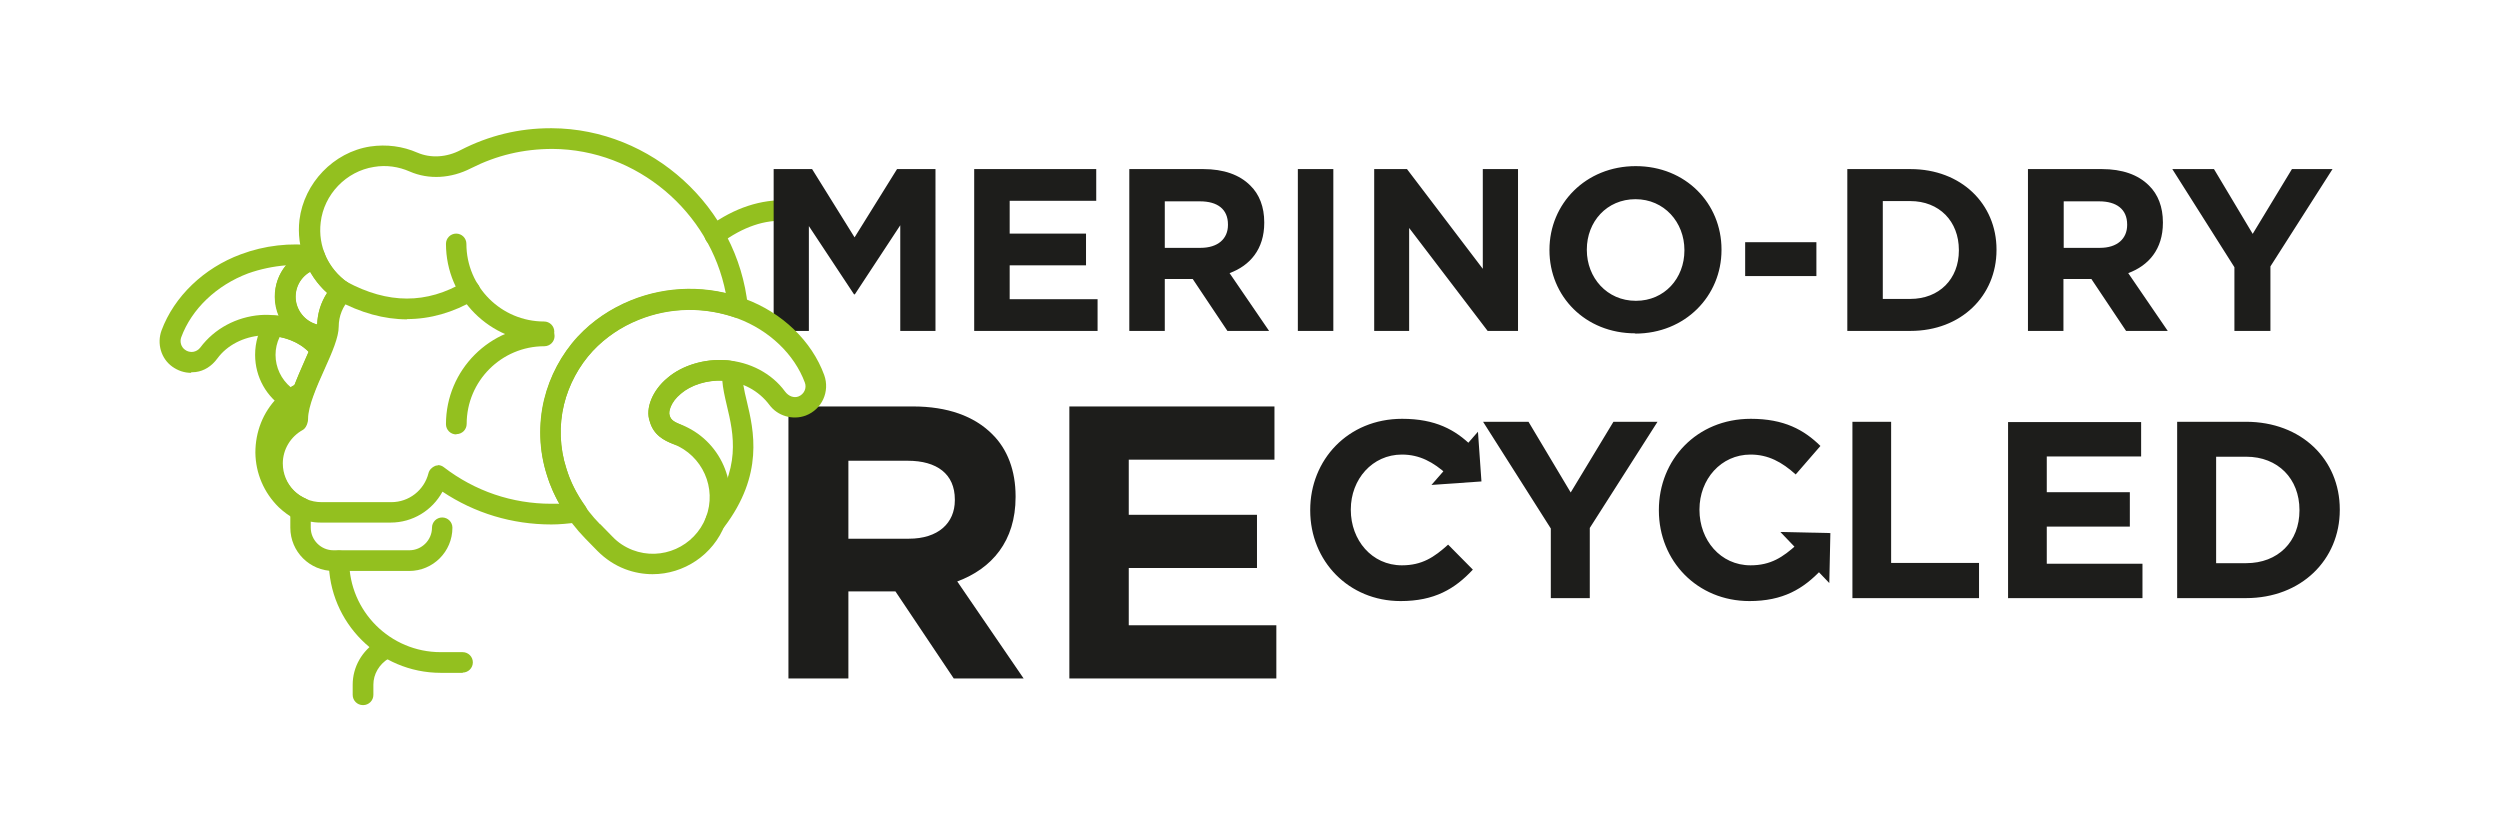
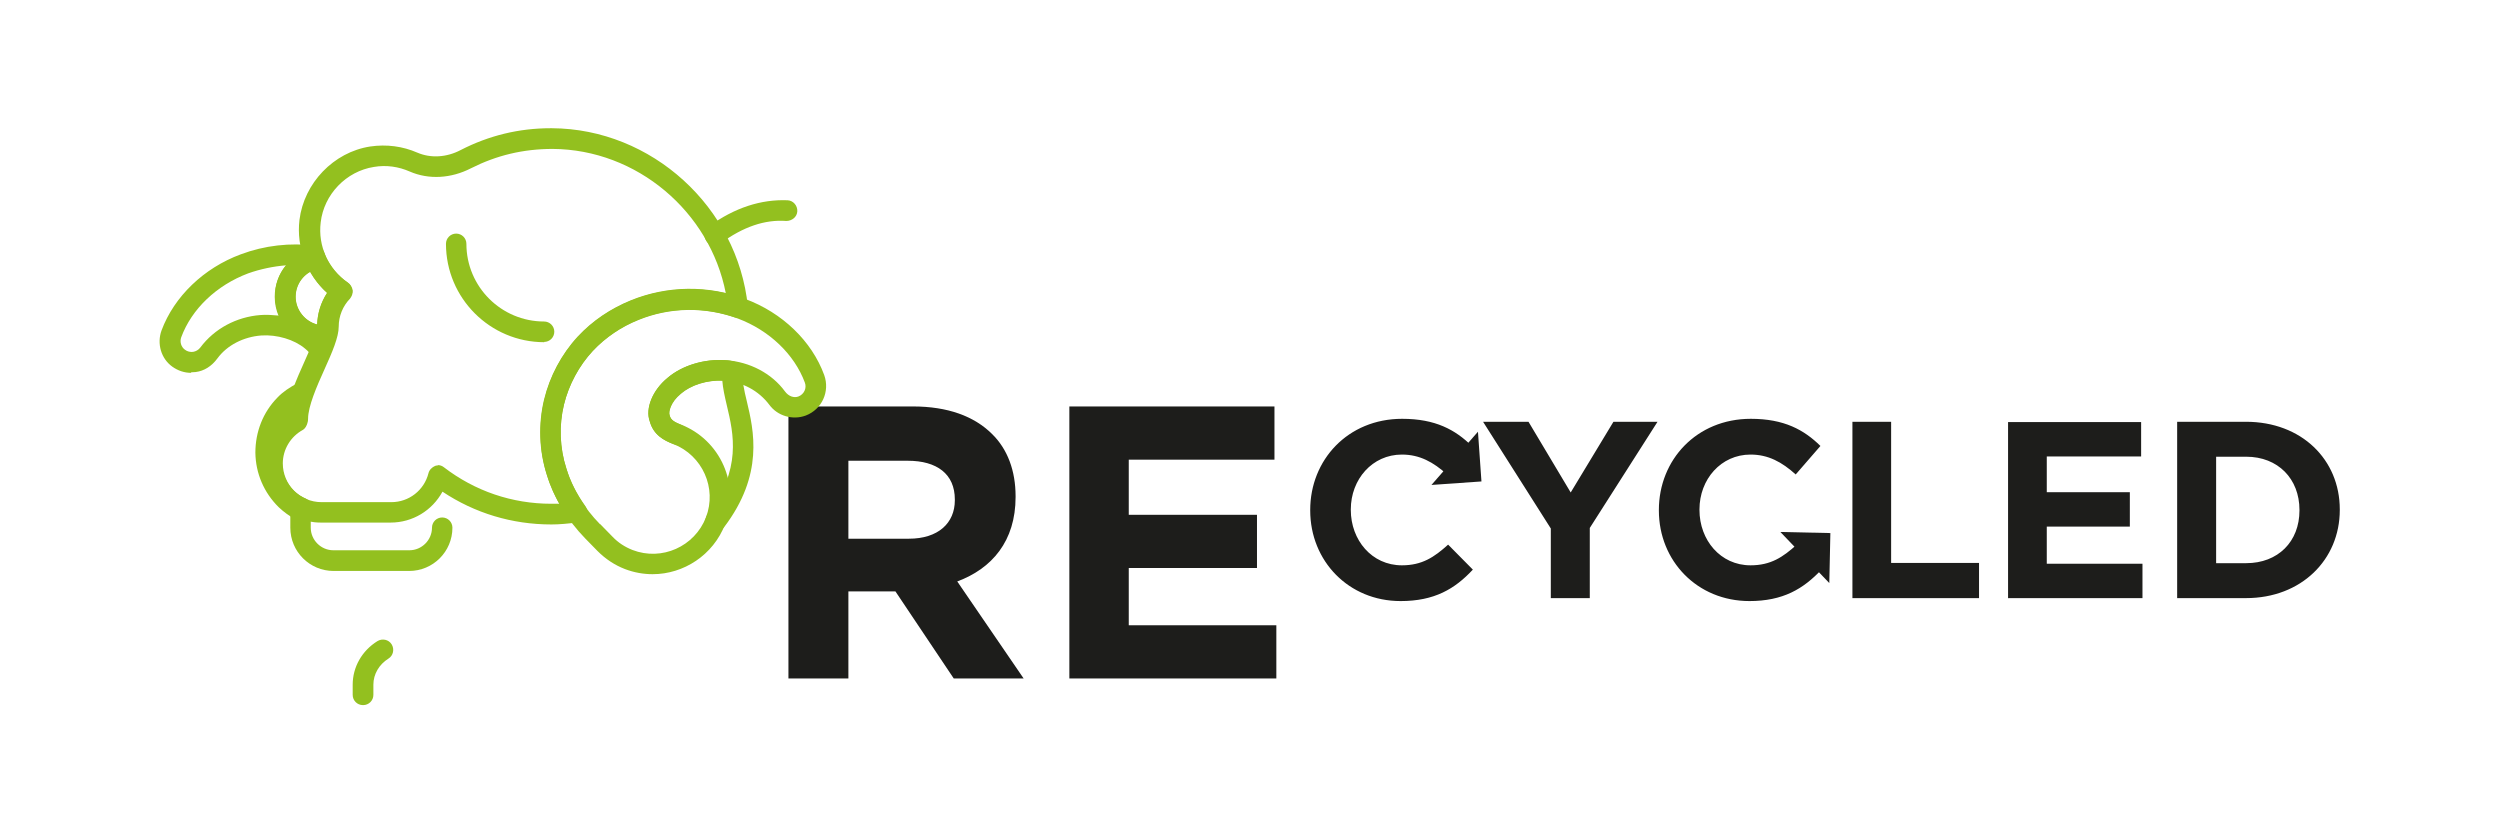
<svg xmlns="http://www.w3.org/2000/svg" xmlns:xlink="http://www.w3.org/1999/xlink" id="Capa_1" data-name="Capa 1" viewBox="0 0 93 31">
  <defs>
    <style>
      .cls-1 {
        fill: none;
      }

      .cls-2 {
        fill: #1d1d1b;
      }

      .cls-3 {
        fill: #93c01f;
      }

      .cls-4 {
        clip-path: url(#clippath);
      }
    </style>
    <clipPath id="clippath">
      <rect class="cls-1" width="82.17" height="23.47" />
    </clipPath>
    <symbol id="merino-dry-recycled" viewBox="0 0 82.17 23.47">
      <g class="cls-4">
        <path class="cls-2" d="M34.91,21.48h7.7v-1.98h-5.49v-2.13h4.77v-1.98h-4.77v-2.05h5.42v-1.98h-7.63v10.12ZM26.69,16.28v-2.9h2.21c1.08,0,1.75.49,1.75,1.44v.03c0,.85-.62,1.43-1.71,1.43h-2.25ZM24.46,21.48h2.23v-3.24h1.75l2.17,3.24h2.6l-2.47-3.61c1.29-.48,2.17-1.5,2.17-3.14v-.03c0-.95-.3-1.75-.87-2.31-.67-.67-1.66-1.03-2.95-1.03h-4.63v10.12Z" />
        <path class="cls-2" d="M77.57,17.19v-3.96h1.12c1.18,0,1.98.82,1.98,1.98v.02c0,1.16-.8,1.96-1.98,1.96h-1.12ZM76.12,18.49h2.56c2.06,0,3.49-1.43,3.49-3.28v-.02c0-1.85-1.42-3.26-3.49-3.26h-2.56v6.56ZM69.84,18.49h4.99v-1.28h-3.56v-1.38h3.09v-1.28h-3.09v-1.33h3.51v-1.28h-4.95v6.56ZM64.04,18.49h4.71v-1.31h-3.27v-5.25h-1.44v6.56ZM60.2,18.6c1.26,0,2.01-.45,2.69-1.17l-.92-.93c-.52.47-.97.77-1.72.77-1.12,0-1.9-.94-1.9-2.06v-.02c0-1.12.8-2.04,1.9-2.04.66,0,1.17.28,1.68.74l.92-1.06c-.61-.6-1.35-1.01-2.59-1.01-2.02,0-3.42,1.53-3.42,3.39v.02c0,1.88,1.43,3.37,3.37,3.37M52.83,18.49h1.44v-2.61l2.52-3.95h-1.64l-1.59,2.63-1.57-2.63h-1.69l2.52,3.97v2.59ZM47.23,18.6c1.26,0,2.02-.45,2.69-1.17l-.92-.93c-.52.47-.97.77-1.72.77-1.12,0-1.9-.94-1.9-2.06v-.02c0-1.12.8-2.04,1.9-2.04.66,0,1.17.28,1.68.74l.92-1.06c-.61-.6-1.35-1.01-2.59-1.01-2.02,0-3.42,1.53-3.42,3.39v.02c0,1.88,1.43,3.37,3.36,3.37" />
        <path class="cls-3" d="M21.72,5.37c-.12,0-.24-.05-.31-.16-.12-.17-.09-.41.08-.54.97-.71,1.96-1.02,2.94-.98.21.01.37.2.36.41-.01.21-.2.36-.41.36-.8-.06-1.61.22-2.44.83-.07.05-.15.07-.23.07Z" />
-         <path class="cls-2" d="M78.27,8.55h1.32v-2.4l2.31-3.62h-1.51l-1.46,2.41-1.44-2.41h-1.55l2.31,3.65v2.37ZM71.9,5.46v-1.73h1.32c.64,0,1.04.29,1.04.86v.02c0,.51-.37.85-1.01.85h-1.34ZM70.57,8.55h1.32v-1.93h1.04l1.29,1.93h1.55l-1.47-2.15c.76-.28,1.29-.89,1.29-1.87v-.02c0-.57-.18-1.04-.52-1.37-.4-.4-.99-.61-1.75-.61h-2.75v6.02ZM65.17,7.35v-3.63h1.02c1.08,0,1.81.75,1.81,1.82v.02c0,1.06-.73,1.8-1.81,1.8h-1.02ZM63.85,8.55h2.35c1.89,0,3.2-1.31,3.2-3.01v-.02c0-1.69-1.31-2.99-3.2-2.99h-2.35v6.02ZM60.05,6.51h2.65v-1.26h-2.65v1.26ZM55.98,7.43c-1.07,0-1.82-.86-1.82-1.89v-.02c0-1.03.74-1.87,1.81-1.87s1.82.86,1.82,1.89v.02c0,1.03-.74,1.87-1.8,1.87M55.96,8.65c1.86,0,3.21-1.4,3.21-3.11v-.02c0-1.71-1.33-3.1-3.19-3.1s-3.21,1.4-3.21,3.11v.02c0,1.71,1.33,3.09,3.19,3.09M46.24,8.55h1.31v-3.83l2.92,3.83h1.13V2.53h-1.31v3.71l-2.82-3.71h-1.22v6.02ZM43.41,8.55h1.32V2.53h-1.32v6.02ZM38.46,5.46v-1.73h1.31c.65,0,1.04.29,1.04.86v.02c0,.51-.37.85-1.02.85h-1.34ZM37.14,8.55h1.32v-1.93h1.04l1.29,1.93h1.55l-1.47-2.15c.76-.28,1.29-.89,1.29-1.87v-.02c0-.57-.18-1.04-.52-1.37-.4-.4-.99-.61-1.75-.61h-2.75v6.02ZM31.38,8.55h4.58v-1.18h-3.27v-1.26h2.84v-1.18h-2.84v-1.22h3.22v-1.18h-4.54v6.02ZM23.92,8.55h1.3v-3.9l1.68,2.54h.03l1.69-2.57v3.93h1.31V2.53h-1.43l-1.58,2.54-1.58-2.54h-1.43v6.02Z" />
        <path class="cls-3" d="M15.38,8.97c-2.02,0-3.66-1.64-3.66-3.66,0-.21.17-.38.38-.38s.38.17.38.38c0,1.6,1.3,2.89,2.89,2.89.21,0,.38.17.38.38s-.17.38-.38.38Z" />
-         <path class="cls-3" d="M12.1,12.4c-.21,0-.38-.17-.38-.38,0-2.02,1.64-3.66,3.66-3.66.21,0,.38.17.38.38s-.17.38-.38.38c-1.6,0-2.89,1.3-2.89,2.89,0,.21-.17.38-.38.38Z" />
        <path class="cls-3" d="M21.75,16c-.08,0-.16-.03-.23-.08-.17-.13-.2-.37-.07-.54,1.28-1.68.97-3,.72-4.05-.08-.34-.15-.65-.17-.93-.6-.02-1.17.17-1.54.49-.38.31-.46.67-.42.79.04.16.12.24.42.36.2.08.3.3.22.5-.08.2-.3.3-.5.22-.36-.14-.74-.34-.88-.85-.17-.48.1-1.15.66-1.61.54-.47,1.38-.72,2.18-.66.08,0,.17.02.26.04.1.02.24.09.29.18.06.09.12.21.09.31-.05.22.03.58.13.99.26,1.09.65,2.73-.85,4.7-.08.1-.19.15-.31.15Z" />
        <path class="cls-3" d="M15.64,15.75c-1.46,0-2.85-.42-4.05-1.22-.38.7-1.11,1.15-1.93,1.15h-2.6c-1.22,0-2.21-.99-2.21-2.21,0-.72.36-1.39.95-1.8.04-.6.36-1.32.67-2.01.22-.49.46-1.04.46-1.28,0-.45.13-.87.37-1.24-.76-.68-1.15-1.69-1.03-2.72.17-1.37,1.27-2.52,2.63-2.73.61-.09,1.21-.01,1.76.23.49.21,1.08.18,1.61-.1,1.05-.54,2.17-.81,3.34-.81.02,0,.03,0,.05,0,3.71.02,6.91,2.93,7.29,6.63.01.13-.04.26-.14.34-.1.08-.24.1-.36.06-1.17-.4-2.43-.37-3.57.09-.66.27-1.23.66-1.7,1.16-.51.55-.89,1.26-1.07,1.99-.19.77-.16,1.62.09,2.39,0,0,0,0,0,0,.14.47.38.94.7,1.39.08.11.09.25.04.38s-.17.21-.3.23c-.38.05-.7.08-1.01.08ZM11.41,13.54c.08,0,.17.03.23.08,1.16.89,2.54,1.36,4,1.36.1,0,.19,0,.3,0-.2-.35-.35-.7-.46-1.06-.29-.9-.32-1.9-.1-2.81.21-.88.64-1.68,1.25-2.34.55-.59,1.22-1.04,1.98-1.35,1.12-.45,2.35-.54,3.52-.27-.59-3.04-3.31-5.35-6.44-5.37-1.1,0-2.09.24-3.04.72-.74.38-1.57.43-2.28.12-.41-.18-.87-.25-1.33-.17-1.03.16-1.86,1.02-1.98,2.06-.11.89.29,1.75,1.02,2.25.09.06.15.17.17.28.01.11-.03.22-.1.31-.27.28-.42.65-.42,1.04s-.24.95-.53,1.59c-.29.64-.61,1.38-.61,1.84,0,.14-.07.34-.19.41-.46.25-.75.73-.75,1.25,0,.79.64,1.44,1.44,1.44h2.6c.65,0,1.22-.44,1.38-1.08.03-.12.13-.22.25-.27.04-.01.08-.02.12-.02Z" />
        <path class="cls-3" d="M7.19,9.12c-1.02,0-1.84-.83-1.84-1.84,0-.86.58-1.59,1.42-1.79.18-.04.37.05.44.22.18.42.47.78.85,1.04.09.06.15.17.17.28s-.03.23-.11.31c-.27.28-.42.65-.42,1.04,0,.13-.02.27-.08.46-.04.15-.17.26-.32.28-.01,0-.09,0-.1,0ZM6.67,6.34c-.33.19-.55.54-.55.93,0,.5.34.92.81,1.04.01-.42.14-.83.37-1.18-.25-.22-.46-.49-.63-.79Z" />
-         <path class="cls-3" d="M10.28,8.12c-.86,0-1.73-.24-2.62-.72-.19-.1-.26-.33-.16-.52s.34-.25.52-.16c1.54.83,2.98.84,4.39,0,.18-.11.42-.05.53.14s.05.42-.14.53c-.82.48-1.67.72-2.53.72Z" />
        <path class="cls-3" d="M19.41,17.6c-.34,0-.69-.06-1.03-.19-.39-.15-.73-.38-1.02-.67l-.46-.47h0c-.67-.69-1.17-1.51-1.43-2.37-.29-.9-.32-1.89-.1-2.8.21-.86.65-1.69,1.25-2.34.55-.59,1.22-1.04,1.98-1.35,1.36-.55,2.87-.57,4.25-.05,1.38.51,2.48,1.57,2.94,2.83.22.61-.08,1.28-.69,1.51-.49.18-1.05.01-1.35-.4-.4-.53-1-.85-1.67-.9-.61-.04-1.24.15-1.63.48-.38.31-.46.67-.42.79.04.16.11.24.42.36,1.48.57,2.22,2.24,1.65,3.72-.44,1.14-1.54,1.85-2.69,1.85ZM17.45,15.73l.47.48c.21.22.46.38.74.49,1.09.42,2.31-.13,2.73-1.21.42-1.09-.13-2.31-1.21-2.73-.36-.14-.74-.34-.88-.85-.17-.47.11-1.16.66-1.61.54-.46,1.37-.72,2.18-.66.88.06,1.7.49,2.19,1.16.14.19.34.25.5.19.21-.08.32-.31.24-.52-.39-1.05-1.32-1.94-2.49-2.38-1.2-.44-2.51-.43-3.69.05-.65.26-1.23.65-1.71,1.16-.51.55-.89,1.25-1.07,1.99-.19.78-.16,1.63.09,2.39.23.75.66,1.46,1.25,2.06h0Z" />
        <path class="cls-3" d="M10.37,17.48h-2.83c-.89,0-1.61-.72-1.61-1.61v-.74c0-.21.17-.38.38-.38s.38.17.38.38v.74c0,.46.38.84.84.84h2.83c.46,0,.84-.38.84-.84,0-.21.17-.38.38-.38s.38.17.38.38c0,.89-.72,1.61-1.61,1.61Z" />
        <path class="cls-3" d="M2.24,10.11c-.25,0-.49-.08-.7-.23-.42-.3-.58-.86-.4-1.35.47-1.26,1.57-2.32,2.95-2.83.88-.33,1.84-.44,2.78-.32.14.02.27.12.32.25l.03.09s.03.1.03.15c0,.19-.13.35-.32.38-.47.12-.8.54-.8,1.03s.35.92.81,1.04c.03-.18.19-.33.38-.33.21,0,.38.17.38.38,0,.25-.08.55-.29,1.05-.05.13-.18.22-.32.23-.14.02-.28-.05-.36-.17-.07-.1-.15-.19-.25-.27-.4-.34-1.05-.53-1.63-.49-.66.05-1.27.36-1.63.85-.22.3-.5.47-.81.51-.06,0-.12.01-.17.01ZM5.77,6.11c-.48.04-.96.14-1.41.3-1.17.44-2.1,1.32-2.49,2.38-.06.17,0,.36.14.46.09.07.2.09.3.08.11-.02.2-.07.27-.16.53-.71,1.35-1.14,2.23-1.21.23-.02.47,0,.7.02-.09-.22-.15-.46-.15-.72,0-.44.15-.84.42-1.16Z" />
        <path class="cls-3" d="M6.32,15.62c-.06,0-.13-.01-.18-.05-.26-.14-.46-.29-.64-.46-.55-.54-.86-1.26-.87-2.03,0-.77.28-1.5.82-2.05.2-.21.45-.38.76-.54.14-.07.31-.05.43.06.12.1.16.27.11.42-.13.36-.19.63-.19.83.02.15-.06.34-.19.41-.46.25-.75.73-.75,1.25,0,.57.34,1.09.87,1.32.16.07.25.23.23.39v.06c0,.14-.07.26-.19.33-.06.04-.13.05-.2.05Z" />
-         <path class="cls-3" d="M12.35,21.27h-.82c-2.3,0-4.17-1.87-4.17-4.17,0-.21.17-.38.38-.38s.38.17.38.38c0,1.88,1.53,3.4,3.4,3.4h.82c.21,0,.38.17.38.38s-.17.38-.38.38Z" />
        <path class="cls-3" d="M8.63,22.47c-.21,0-.38-.17-.38-.38v-.38c0-.65.34-1.26.92-1.62.18-.11.42-.06.53.12s.06.42-.12.53c-.35.22-.56.58-.56.97v.38c0,.21-.17.38-.38.38Z" />
-         <path class="cls-3" d="M5.95,11.51c-.07,0-.14-.02-.2-.06-.71-.43-1.13-1.19-1.13-2.01,0-.46.13-.91.39-1.29.08-.12.21-.19.36-.17.62.06,1.21.3,1.62.66.14.11.27.25.38.42.07.11.09.25.04.37-.07.17-.15.35-.23.54-.15.33-.3.68-.42,1.02-.03.09-.1.17-.19.21-.13.07-.26.15-.38.25-.07.05-.15.08-.23.08ZM5.53,8.78c-.1.21-.15.43-.15.66,0,.47.21.91.57,1.21.04-.03.09-.05.13-.08.12-.31.26-.63.39-.93.05-.11.09-.21.14-.32-.04-.04-.07-.07-.11-.1-.25-.21-.59-.37-.96-.44Z" />
        <polygon class="cls-2" points="48.38 14.28 50.11 12.3 50.24 14.15 48.38 14.28" />
        <polygon class="cls-2" points="63.18 17.93 61.36 16.03 63.22 16.07 63.18 17.93" />
      </g>
    </symbol>
  </defs>
  <use width="82.17" height="23.47" transform="translate(4.87 3.76)" xlink:href="#merino-dry-recycled" />
</svg>